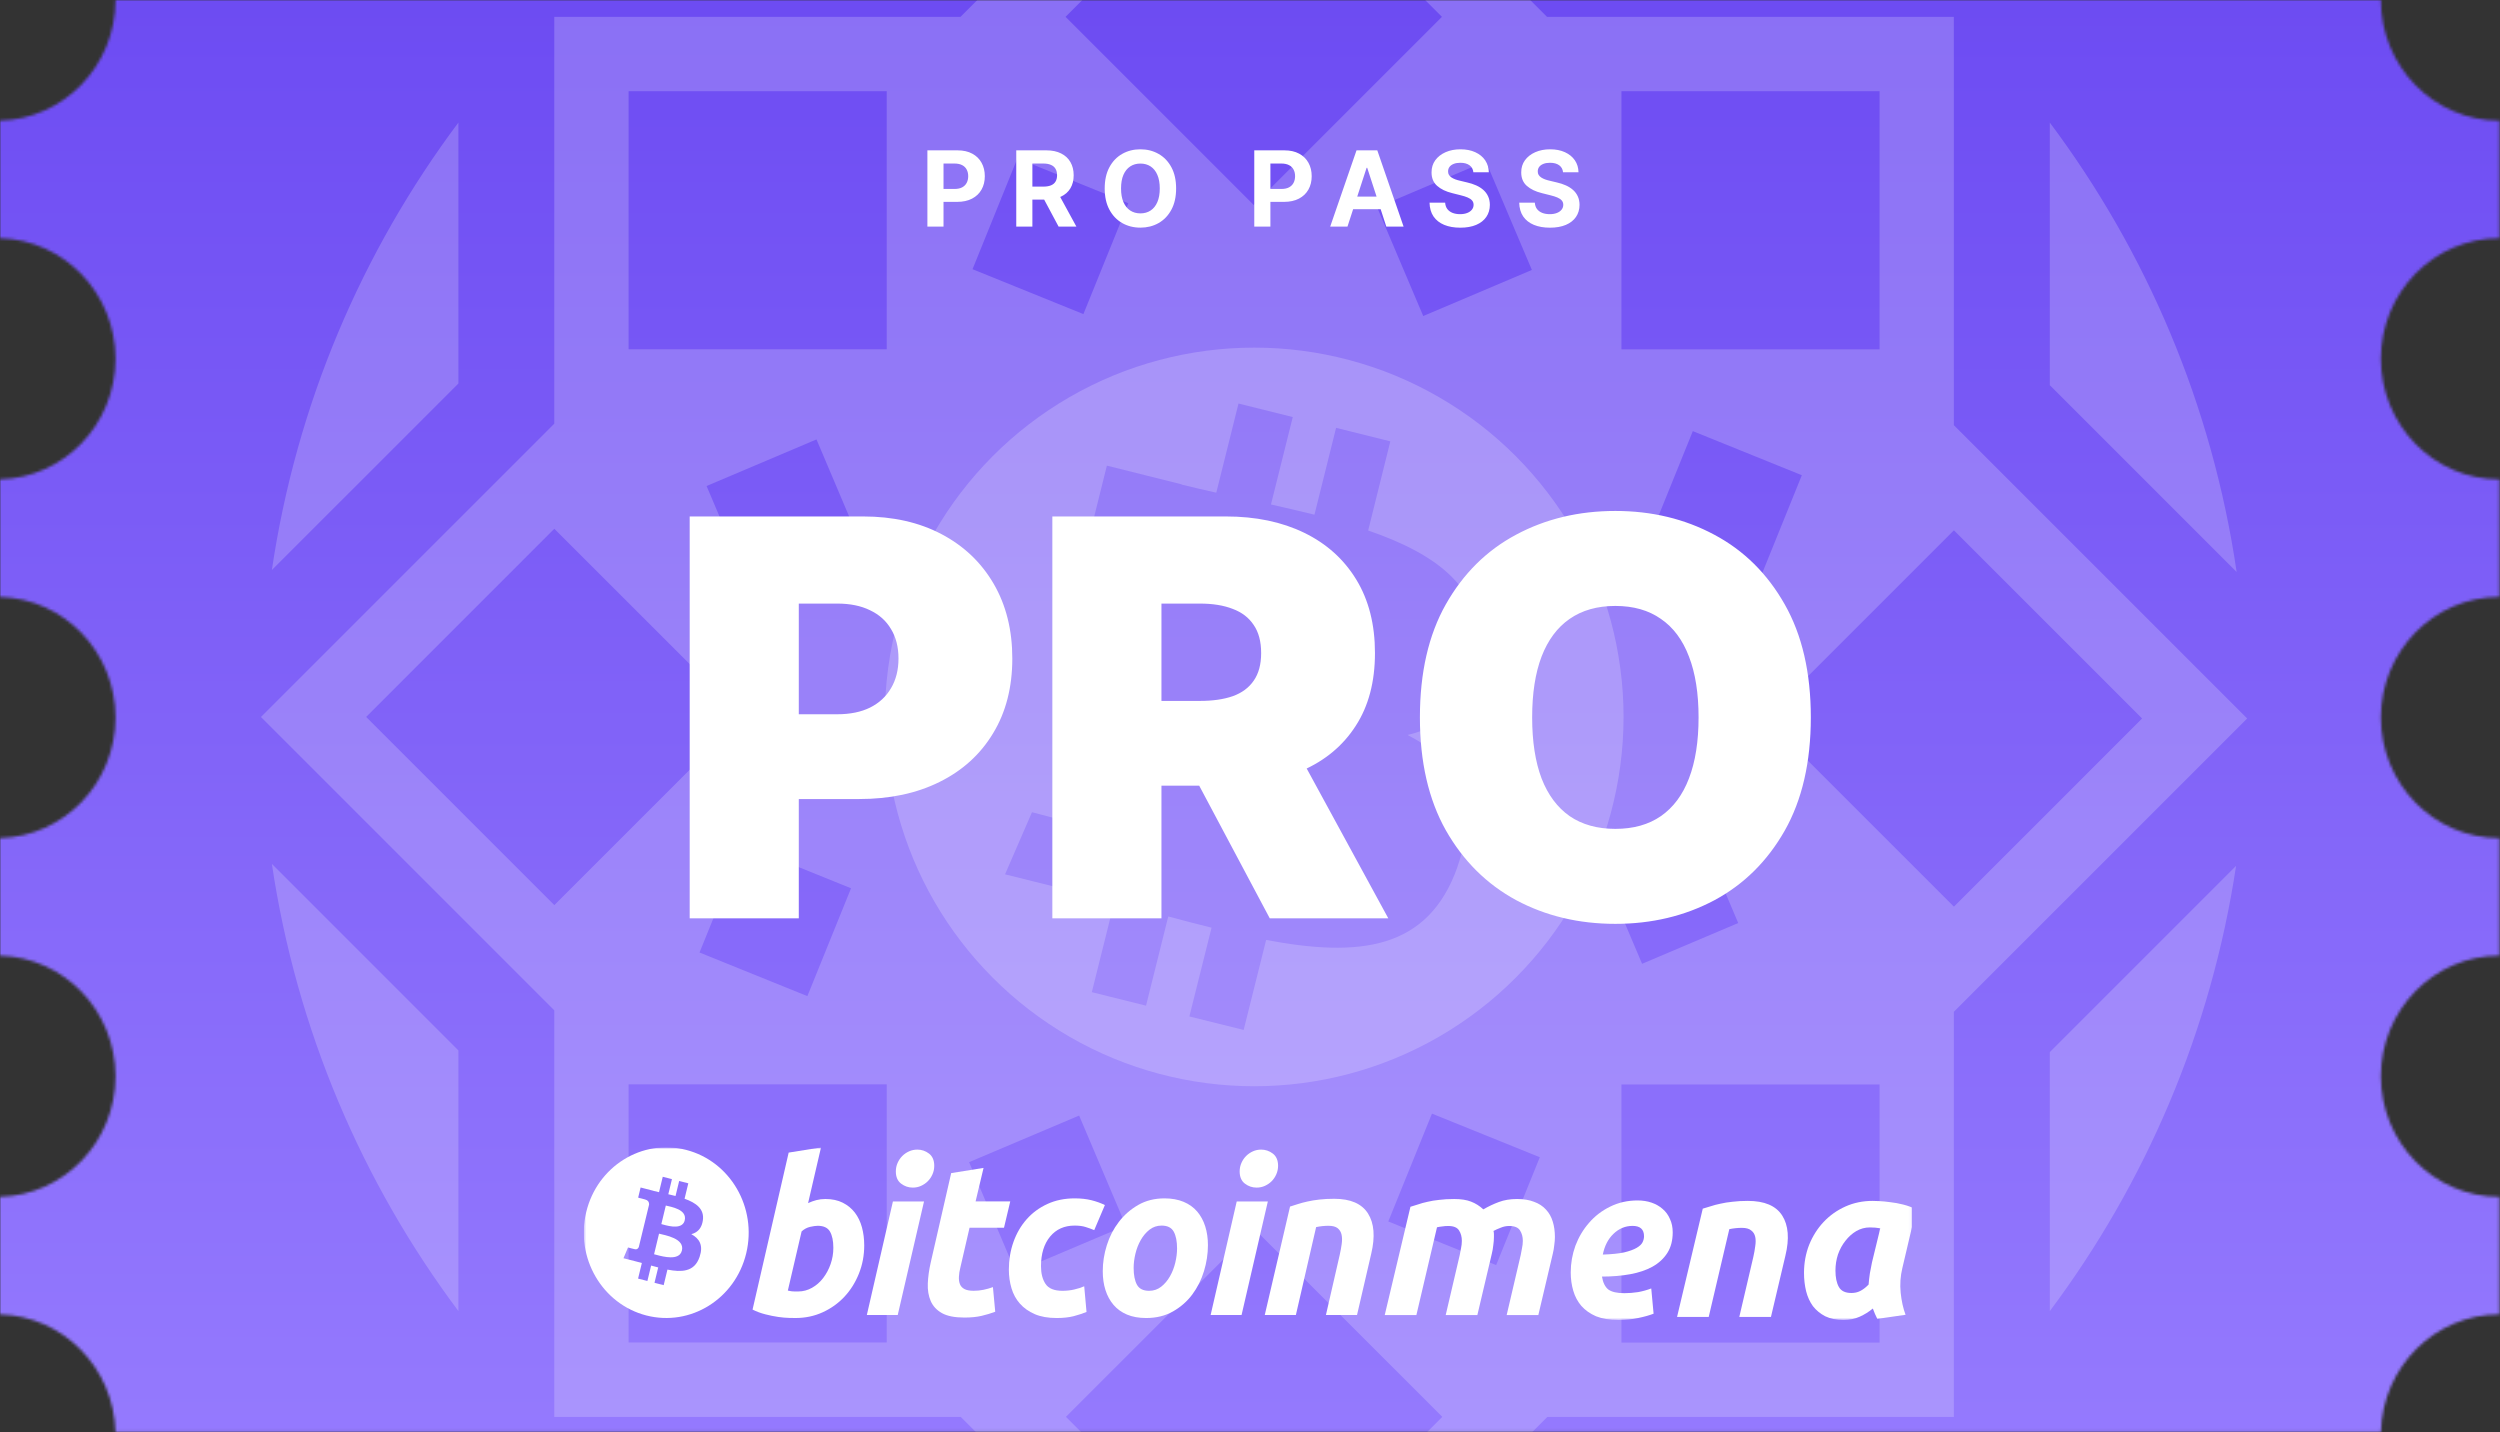
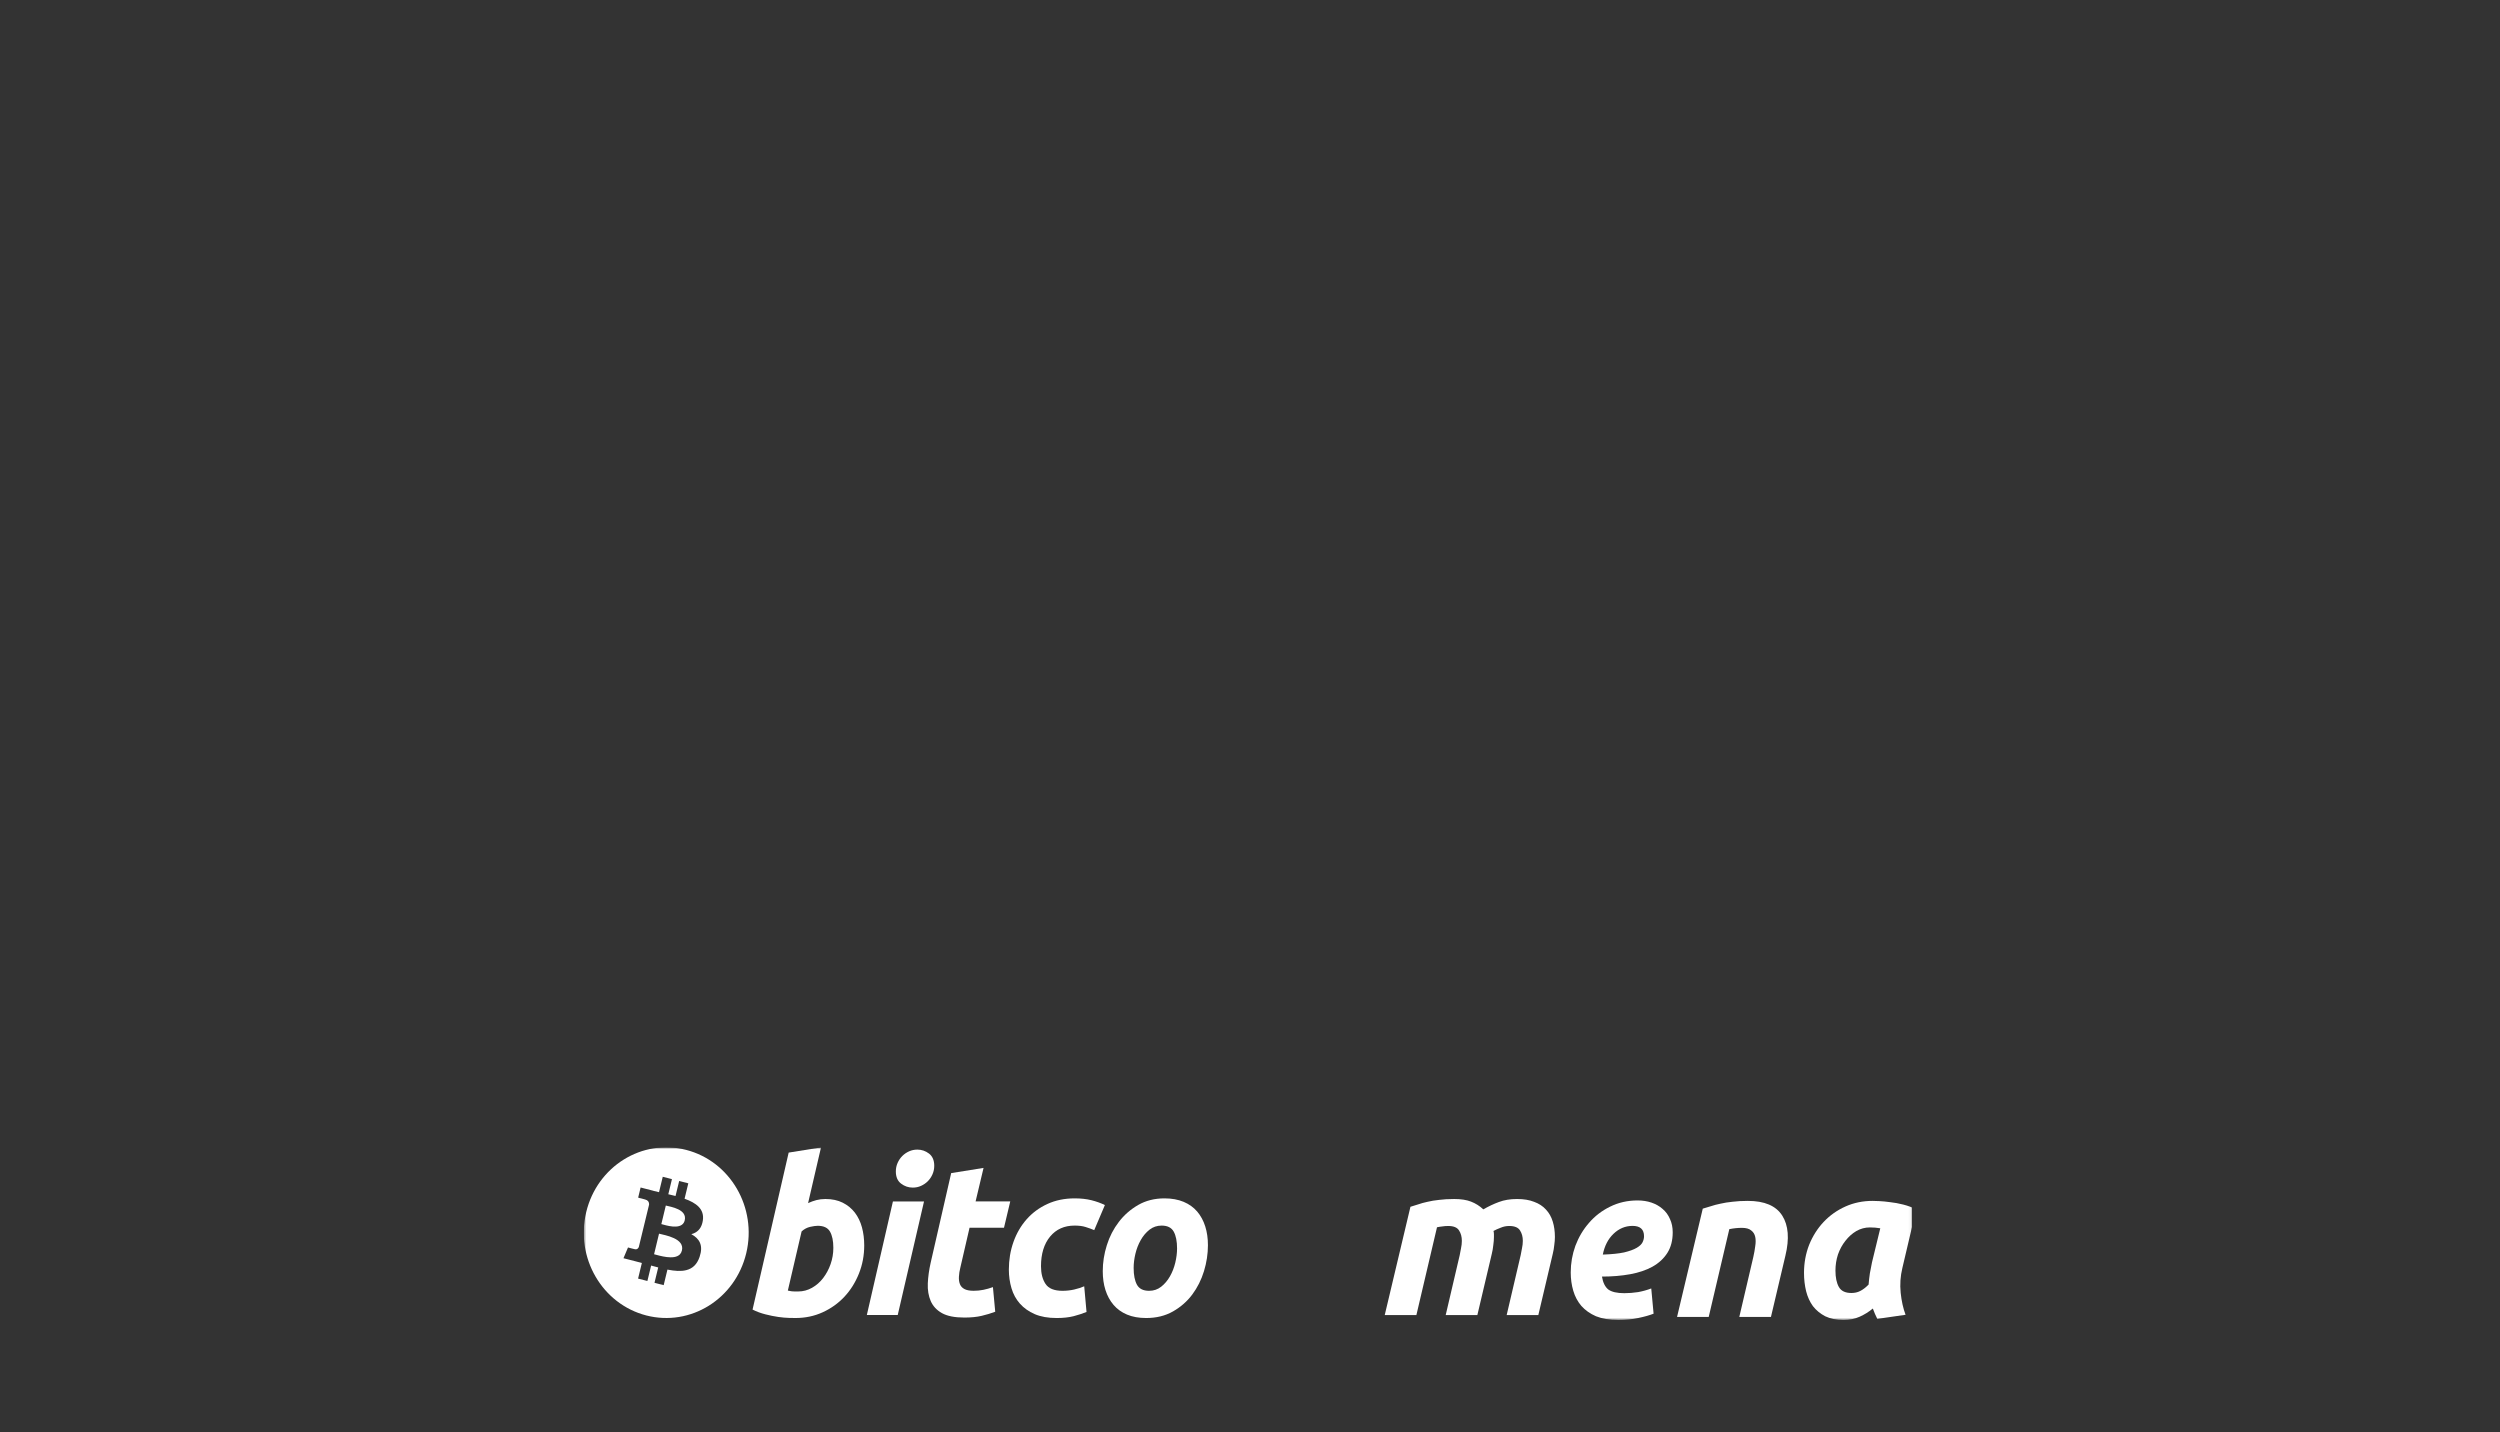
<svg xmlns="http://www.w3.org/2000/svg" width="906" height="519" viewBox="0 0 906 519" fill="none">
  <rect x="0" y="0" width="906" height="519" fill="#333333" stroke="none" />
  <mask id="mask0_3218_1732" style="mask-type:alpha" maskUnits="userSpaceOnUse" x="0" y="0" width="906" height="519">
-     <path fill-rule="evenodd" clip-rule="evenodd" d="M0 43.709L0 86.343C23.212 86.923 41.854 106.26 41.854 130.029C41.854 153.798 23.212 173.134 0 173.714L0 216.347C23.212 216.927 41.854 236.263 41.854 260.032C41.854 283.801 23.212 303.138 0 303.718L0 346.352C23.212 346.932 41.854 366.269 41.854 390.038C41.854 413.807 23.212 433.143 0 433.723L0 476.356C22.855 476.927 41.279 495.682 41.84 518.948H862.846C863.415 495.319 882.41 476.342 905.76 476.342C905.76 476.342 905.76 476.342 905.76 476.342V433.737C905.76 433.737 905.76 433.737 905.76 433.737C882.052 433.737 862.832 414.172 862.832 390.038C862.832 365.903 882.052 346.339 905.76 346.339C905.76 346.339 905.76 346.339 905.76 346.339V303.731C905.76 303.731 905.76 303.731 905.76 303.731C882.052 303.731 862.832 284.167 862.832 260.032C862.832 235.898 882.052 216.333 905.76 216.333C905.76 216.333 905.76 216.333 905.76 216.333V173.728C905.76 173.728 905.76 173.728 905.76 173.728C882.052 173.728 862.832 154.163 862.832 130.029C862.832 105.894 882.052 86.33 905.76 86.33C905.76 86.33 905.76 86.33 905.76 86.33V43.722C905.76 43.722 905.76 43.722 905.76 43.722C882.052 43.722 862.832 24.158 862.832 0.023L41.854 0.023C41.854 23.792 23.212 43.129 0 43.709Z" fill="#37518D" />
-   </mask>
+     </mask>
  <g mask="url(#mask0_3218_1732)">
    <path d="M-43.383 -52.758L949.47 -52.758L949.47 580.507H-43.383L-43.383 -52.758Z" fill="url(#paint0_linear_3218_1732)" />
    <circle cx="454.534" cy="259.815" r="133.838" fill="white" fill-opacity="0.2" style="mix-blend-mode:soft-light" />
-     <path d="M742.852 44.426V139.587L810.557 207.292C801.713 146.815 777.849 91.209 742.852 44.426Z" fill="white" fill-opacity="0.2" style="mix-blend-mode:soft-light" />
    <path d="M166.125 475.137V380.672L98.531 313.078C107.466 373.241 131.284 428.555 166.125 475.137Z" fill="white" fill-opacity="0.2" style="mix-blend-mode:soft-light" />
    <path d="M166.125 44.414C131.262 91.018 107.443 146.354 98.531 206.562L166.125 138.969V44.414Z" fill="white" fill-opacity="0.2" style="mix-blend-mode:soft-light" />
    <path d="M708.076 154.062V6.124H560.654L454.358 -100.172L348.063 6.124L200.866 6.124L200.866 153.545L94.57 259.841L200.866 366.136V513.491H348.175L454.471 619.786L560.766 513.491H708.076L708.076 366.675L814.371 260.379L708.076 154.084V154.062ZM132.689 259.818L200.888 191.619L269.088 259.818L200.888 328.018L132.689 259.818ZM272.949 215.976L256.068 176.129L295.892 159.247L312.773 199.072L272.927 215.953L272.949 215.976ZM308.418 321.912L292.592 360.995L253.508 345.191L269.335 306.108L308.418 321.912ZM321.349 486.507H227.804V392.963H321.349V486.507ZM321.349 126.584H227.804V33.04H321.349V126.584ZM555.154 97.827L515.779 114.529L499.077 75.154L538.452 58.452L555.154 97.827ZM528.215 314.077C517.597 344.406 492.387 346.987 458.848 340.634L450.699 373.253L431.034 368.359L439.071 336.189C433.952 334.932 428.767 333.585 423.379 332.126L415.32 364.453L395.677 359.559L403.826 326.873C399.246 325.683 394.577 324.426 389.818 323.236L364.226 316.861L373.991 294.345C373.991 294.345 388.493 298.206 388.291 297.936C393.836 299.328 396.306 295.692 397.293 293.267L410.157 241.702C410.853 241.859 411.571 242.061 412.222 242.218C411.436 241.927 410.74 241.702 410.179 241.567L419.361 204.751C419.608 200.576 418.171 195.3 410.202 193.302C410.516 193.1 395.902 189.755 395.902 189.755L401.132 168.743L428.228 175.523V175.613C432.314 176.623 436.489 177.588 440.777 178.553L448.836 146.249L468.501 151.143L460.599 182.819C465.875 184.031 471.195 185.243 476.358 186.523L484.193 155.049L503.858 159.943L495.822 192.247C520.65 200.8 538.834 213.619 535.264 237.482H535.242C532.638 254.924 522.985 263.388 510.121 266.351C527.766 275.555 536.746 289.63 528.193 314.055L528.215 314.077ZM454.358 -62.099L522.558 6.101L454.358 74.301L386.159 6.101L454.358 -62.099ZM368.694 57.374L408.9 73.65L392.624 113.833L352.441 97.558L368.716 57.374H368.694ZM351.206 421.158L391.075 404.277L407.979 444.146L368.11 461.028L351.206 421.181V421.158ZM454.493 581.668L386.293 513.468L454.493 445.268L522.693 513.468L454.493 581.668ZM542.201 458.468L503.117 442.664L518.944 403.581L558.027 419.385L542.201 458.468ZM587.615 33.062H681.159V126.607H587.615V33.062ZM652.986 172.223L637.003 211.733L597.492 195.749L613.476 156.239L652.986 172.223ZM615.16 299.665L629.931 334.506L595.09 349.277L580.319 314.436L615.16 299.665ZM681.159 486.552H587.615V393.007L681.159 393.007L681.159 486.552ZM639.898 260.379L708.098 192.18L776.298 260.379L708.098 328.579L639.898 260.379Z" fill="white" fill-opacity="0.2" style="mix-blend-mode:soft-light" />
    <path d="M742.852 475.144C777.558 428.742 801.331 373.675 810.355 313.781L742.852 381.285V475.144Z" fill="white" fill-opacity="0.2" style="mix-blend-mode:soft-light" />
    <path d="M249.942 332.812V187.162H312.81C323.62 187.162 333.079 189.295 341.187 193.562C349.294 197.83 355.6 203.827 360.104 211.555C364.608 219.284 366.86 228.316 366.86 238.652C366.86 249.082 364.537 258.114 359.891 265.748C355.292 273.381 348.82 279.26 340.475 283.385C332.178 287.51 322.482 289.572 311.388 289.572H273.837V258.849H303.423C308.069 258.849 312.028 258.043 315.299 256.431C318.618 254.772 321.155 252.425 322.909 249.39C324.711 246.356 325.612 242.776 325.612 238.652C325.612 234.479 324.711 230.923 322.909 227.984C321.155 224.997 318.618 222.721 315.299 221.156C312.028 219.544 308.069 218.738 303.423 218.738H289.483V332.812H249.942ZM381.369 332.812V187.162H444.237C455.047 187.162 464.506 189.129 472.614 193.065C480.721 197 487.027 202.666 491.531 210.062C496.035 217.458 498.287 226.324 498.287 236.66C498.287 247.091 495.964 255.886 491.318 263.045C486.719 270.205 480.247 275.61 471.902 279.26C463.605 282.911 453.909 284.736 442.815 284.736H405.264V254.013H434.85C439.496 254.013 443.455 253.444 446.726 252.306C450.045 251.121 452.582 249.248 454.336 246.688C456.138 244.128 457.039 240.785 457.039 236.66C457.039 232.488 456.138 229.098 454.336 226.49C452.582 223.835 450.045 221.891 446.726 220.659C443.455 219.378 439.496 218.738 434.85 218.738H420.91V332.812H381.369ZM466.711 265.961L503.123 332.812H460.168L424.609 265.961H466.711ZM656.242 259.987C656.242 276.202 653.089 289.881 646.783 301.023C640.477 312.117 631.966 320.533 621.251 326.27C610.536 331.959 598.588 334.804 585.408 334.804C572.132 334.804 560.137 331.935 549.422 326.198C538.754 320.414 530.267 311.975 523.961 300.88C517.703 289.738 514.574 276.107 514.574 259.987C514.574 243.772 517.703 230.117 523.961 219.023C530.267 207.881 538.754 199.465 549.422 193.776C560.137 188.039 572.132 185.17 585.408 185.17C598.588 185.17 610.536 188.039 621.251 193.776C631.966 199.465 640.477 207.881 646.783 219.023C653.089 230.117 656.242 243.772 656.242 259.987ZM615.562 259.987C615.562 251.263 614.4 243.914 612.077 237.94C609.801 231.919 606.411 227.367 601.907 224.286C597.45 221.156 591.95 219.592 585.408 219.592C578.865 219.592 573.341 221.156 568.837 224.286C564.38 227.367 560.99 231.919 558.667 237.94C556.391 243.914 555.253 251.263 555.253 259.987C555.253 268.711 556.391 276.084 558.667 282.105C560.99 288.079 564.38 292.631 568.837 295.76C573.341 298.842 578.865 300.382 585.408 300.382C591.95 300.382 597.45 298.842 601.907 295.76C606.411 292.631 609.801 288.079 612.077 282.105C614.4 276.084 615.562 268.711 615.562 259.987Z" fill="white" />
    <path d="M336.088 82.121V54.485H346.992C349.088 54.485 350.873 54.885 352.349 55.686C353.824 56.477 354.949 57.579 355.722 58.992C356.505 60.395 356.896 62.015 356.896 63.85C356.896 65.685 356.501 67.304 355.709 68.708C354.917 70.111 353.77 71.204 352.268 71.987C350.774 72.769 348.966 73.161 346.843 73.161H339.894V68.478H345.898C347.023 68.478 347.95 68.285 348.678 67.898C349.416 67.502 349.965 66.958 350.325 66.265C350.693 65.564 350.878 64.758 350.878 63.85C350.878 62.932 350.693 62.132 350.325 61.448C349.965 60.755 349.416 60.22 348.678 59.842C347.941 59.455 347.005 59.262 345.872 59.262H341.931V82.121H336.088ZM368.292 82.121V54.485H379.195C381.282 54.485 383.063 54.858 384.539 55.605C386.023 56.342 387.152 57.391 387.926 58.749C388.709 60.098 389.1 61.686 389.1 63.512C389.1 65.348 388.704 66.927 387.912 68.249C387.121 69.562 385.974 70.57 384.471 71.272C382.978 71.973 381.17 72.324 379.047 72.324H371.746V67.628H378.102C379.218 67.628 380.144 67.475 380.882 67.169C381.62 66.864 382.168 66.405 382.528 65.793C382.897 65.181 383.081 64.421 383.081 63.512C383.081 62.595 382.897 61.821 382.528 61.191C382.168 60.562 381.615 60.085 380.868 59.761C380.131 59.428 379.2 59.262 378.075 59.262H374.135V82.121H368.292ZM383.216 69.544L390.085 82.121H383.635L376.915 69.544H383.216ZM426.225 68.303C426.225 71.317 425.654 73.881 424.512 75.995C423.378 78.109 421.831 79.724 419.87 80.839C417.917 81.946 415.722 82.499 413.284 82.499C410.828 82.499 408.624 81.941 406.672 80.826C404.72 79.71 403.177 78.095 402.044 75.981C400.91 73.867 400.343 71.308 400.343 68.303C400.343 65.289 400.91 62.725 402.044 60.611C403.177 58.497 404.72 56.887 406.672 55.78C408.624 54.665 410.828 54.107 413.284 54.107C415.722 54.107 417.917 54.665 419.87 55.78C421.831 56.887 423.378 58.497 424.512 60.611C425.654 62.725 426.225 65.289 426.225 68.303ZM420.301 68.303C420.301 66.351 420.009 64.704 419.424 63.364C418.849 62.024 418.034 61.007 416.982 60.314C415.929 59.622 414.697 59.275 413.284 59.275C411.872 59.275 410.64 59.622 409.587 60.314C408.534 61.007 407.716 62.024 407.131 63.364C406.555 64.704 406.267 66.351 406.267 68.303C406.267 70.255 406.555 71.901 407.131 73.242C407.716 74.582 408.534 75.599 409.587 76.291C410.64 76.984 411.872 77.331 413.284 77.331C414.697 77.331 415.929 76.984 416.982 76.291C418.034 75.599 418.849 74.582 419.424 73.242C420.009 71.901 420.301 70.255 420.301 68.303ZM454.549 82.121V54.485H465.452C467.548 54.485 469.334 54.885 470.809 55.686C472.285 56.477 473.409 57.579 474.183 58.992C474.966 60.395 475.357 62.015 475.357 63.85C475.357 65.685 474.961 67.304 474.169 68.708C473.378 70.111 472.231 71.204 470.728 71.987C469.235 72.769 467.427 73.161 465.304 73.161H458.354V68.478H464.359C465.484 68.478 466.41 68.285 467.139 67.898C467.877 67.502 468.425 66.958 468.785 66.265C469.154 65.564 469.338 64.758 469.338 63.85C469.338 62.932 469.154 62.132 468.785 61.448C468.425 60.755 467.877 60.22 467.139 59.842C466.401 59.455 465.466 59.262 464.332 59.262H460.392V82.121H454.549ZM488.324 82.121H482.063L491.603 54.485H499.133L508.66 82.121H502.399L495.476 60.8H495.26L488.324 82.121ZM487.933 71.258H502.723V75.819H487.933V71.258ZM533.948 62.433C533.84 61.344 533.377 60.499 532.558 59.896C531.739 59.293 530.628 58.992 529.225 58.992C528.271 58.992 527.466 59.127 526.809 59.397C526.153 59.658 525.649 60.022 525.298 60.49C524.956 60.958 524.785 61.488 524.785 62.082C524.767 62.577 524.871 63.009 525.096 63.377C525.33 63.746 525.649 64.066 526.054 64.336C526.459 64.597 526.926 64.826 527.457 65.024C527.988 65.213 528.555 65.375 529.157 65.51L531.64 66.103C532.846 66.373 533.952 66.733 534.96 67.183C535.968 67.633 536.84 68.186 537.578 68.843C538.316 69.499 538.887 70.273 539.292 71.164C539.705 72.054 539.917 73.075 539.926 74.227C539.917 75.918 539.485 77.385 538.63 78.626C537.785 79.859 536.561 80.817 534.96 81.5C533.368 82.175 531.447 82.512 529.198 82.512C526.967 82.512 525.024 82.171 523.368 81.487C521.722 80.803 520.436 79.791 519.509 78.451C518.591 77.101 518.11 75.432 518.065 73.444H523.719C523.782 74.371 524.048 75.144 524.515 75.765C524.992 76.377 525.626 76.84 526.418 77.155C527.219 77.461 528.123 77.614 529.13 77.614C530.12 77.614 530.979 77.47 531.708 77.182C532.446 76.894 533.017 76.494 533.422 75.981C533.826 75.468 534.029 74.879 534.029 74.213C534.029 73.593 533.844 73.071 533.476 72.648C533.116 72.225 532.585 71.865 531.883 71.569C531.191 71.272 530.34 71.002 529.333 70.759L526.324 70.003C523.994 69.436 522.154 68.55 520.804 67.345C519.455 66.139 518.785 64.516 518.794 62.473C518.785 60.8 519.23 59.338 520.13 58.088C521.038 56.837 522.284 55.861 523.868 55.159C525.451 54.458 527.25 54.107 529.265 54.107C531.316 54.107 533.107 54.458 534.636 55.159C536.174 55.861 537.371 56.837 538.226 58.088C539.08 59.338 539.521 60.787 539.548 62.433H533.948ZM566.448 62.433C566.34 61.344 565.877 60.499 565.058 59.896C564.24 59.293 563.129 58.992 561.725 58.992C560.772 58.992 559.967 59.127 559.31 59.397C558.653 59.658 558.149 60.022 557.798 60.49C557.457 60.958 557.286 61.488 557.286 62.082C557.268 62.577 557.371 63.009 557.596 63.377C557.83 63.746 558.149 64.066 558.554 64.336C558.959 64.597 559.427 64.826 559.958 65.024C560.488 65.213 561.055 65.375 561.658 65.51L564.141 66.103C565.346 66.373 566.453 66.733 567.46 67.183C568.468 67.633 569.341 68.186 570.078 68.843C570.816 69.499 571.387 70.273 571.792 71.164C572.206 72.054 572.417 73.075 572.426 74.227C572.417 75.918 571.985 77.385 571.131 78.626C570.285 79.859 569.062 80.817 567.46 81.5C565.868 82.175 563.947 82.512 561.698 82.512C559.467 82.512 557.524 82.171 555.869 81.487C554.222 80.803 552.936 79.791 552.009 78.451C551.092 77.101 550.61 75.432 550.565 73.444H556.22C556.283 74.371 556.548 75.144 557.016 75.765C557.493 76.377 558.127 76.84 558.918 77.155C559.719 77.461 560.623 77.614 561.631 77.614C562.62 77.614 563.48 77.47 564.208 77.182C564.946 76.894 565.517 76.494 565.922 75.981C566.327 75.468 566.529 74.879 566.529 74.213C566.529 73.593 566.345 73.071 565.976 72.648C565.616 72.225 565.085 71.865 564.384 71.569C563.691 71.272 562.841 71.002 561.833 70.759L558.824 70.003C556.494 69.436 554.654 68.55 553.305 67.345C551.955 66.139 551.285 64.516 551.294 62.473C551.285 60.8 551.73 59.338 552.63 58.088C553.539 56.837 554.785 55.861 556.368 55.159C557.951 54.458 559.751 54.107 561.766 54.107C563.817 54.107 565.607 54.458 567.136 55.159C568.675 55.861 569.871 56.837 570.726 58.088C571.581 59.338 572.021 60.787 572.048 62.433H566.448Z" fill="white" />
  </g>
  <g clip-path="url(#clip0_3218_1732)">
    <mask id="mask1_3218_1732" style="mask-type:luminance" maskUnits="userSpaceOnUse" x="211" y="415" width="482" height="64">
      <path d="M692.939 415.793L211.547 415.793V478.389L692.939 478.389V415.793Z" fill="white" />
    </mask>
    <g mask="url(#mask1_3218_1732)">
      <path d="M299.124 434.521C301.547 434.521 303.641 434.97 305.4 435.853C307.169 436.744 308.628 437.944 309.798 439.453C310.953 440.971 311.812 442.744 312.367 444.776C312.919 446.814 313.195 449.005 313.195 451.35C313.195 454.953 312.556 458.356 311.268 461.564C309.98 464.778 308.233 467.565 306.01 469.942C303.789 472.316 301.166 474.188 298.142 475.571C295.122 476.954 291.84 477.646 288.314 477.646C287.858 477.646 287.057 477.633 285.925 477.608C284.793 477.584 283.492 477.464 282.034 477.259C280.568 477.049 279.018 476.736 277.381 476.315C275.744 475.904 274.19 475.328 272.727 474.594L285.814 417.7L297.535 415.82L292.85 436.01C293.853 435.543 294.864 435.18 295.872 434.916C296.882 434.657 297.965 434.521 299.124 434.521ZM289.291 468.025C291.057 468.025 292.72 467.576 294.282 466.694C295.85 465.81 297.202 464.619 298.335 463.133C299.468 461.641 300.365 459.961 301.019 458.083C301.672 456.205 302.004 454.246 302.004 452.208C302.004 449.704 301.598 447.752 300.793 446.34C299.986 444.933 298.495 444.226 296.329 444.226C295.62 444.226 294.704 444.367 293.571 444.617C292.433 444.883 291.415 445.434 290.503 446.264L285.513 467.705C285.814 467.76 286.08 467.813 286.307 467.862C286.529 467.916 286.775 467.953 287.02 467.979C287.278 468.009 287.575 468.024 287.932 468.024C288.29 468.024 288.738 468.025 289.291 468.025Z" fill="white" />
      <path d="M325.337 476.566H314.141L323.595 435.403H334.868L325.337 476.566ZM330.785 430.387C329.222 430.387 327.805 429.906 326.548 428.942C325.28 427.983 324.653 426.507 324.653 424.519C324.653 423.425 324.867 422.399 325.294 421.43C325.726 420.464 326.291 419.632 326.999 418.925C327.706 418.223 328.525 417.662 329.456 417.241C330.391 416.825 331.387 416.617 332.448 416.617C334.009 416.617 335.419 417.098 336.681 418.063C337.937 419.032 338.571 420.508 338.571 422.486C338.571 423.583 338.357 424.614 337.926 425.58C337.5 426.547 336.935 427.379 336.226 428.086C335.525 428.788 334.699 429.346 333.77 429.765C332.834 430.188 331.842 430.387 330.785 430.387Z" fill="white" />
      <path d="M344.71 425.13L356.437 423.25L353.558 435.384H366.116L363.849 444.93H351.365L348.04 459.328C347.734 460.528 347.56 461.649 347.511 462.691C347.457 463.738 347.584 464.636 347.887 465.392C348.187 466.151 348.729 466.736 349.513 467.149C350.294 467.57 351.412 467.781 352.878 467.781C354.086 467.781 355.263 467.662 356.401 467.426C357.531 467.195 358.678 466.873 359.838 466.45L360.672 475.375C359.16 475.949 357.521 476.443 355.756 476.859C353.988 477.28 351.895 477.483 349.475 477.483C345.997 477.483 343.301 476.949 341.38 475.885C339.461 474.813 338.105 473.349 337.294 471.495C336.493 469.648 336.135 467.52 336.235 465.122C336.338 462.717 336.689 460.19 337.294 457.529L344.71 425.13Z" fill="white" />
      <path d="M365.609 460.121C365.609 456.575 366.164 453.232 367.273 450.102C368.379 446.969 369.974 444.229 372.043 441.878C374.104 439.539 376.616 437.685 379.572 436.324C382.514 434.972 385.808 434.289 389.439 434.289C391.712 434.289 393.741 434.511 395.527 434.957C397.32 435.406 398.943 435.987 400.411 436.716L396.549 445.799C395.54 445.376 394.493 445.003 393.41 444.665C392.328 444.32 391.004 444.153 389.44 444.153C385.703 444.153 382.749 445.486 380.549 448.142C378.36 450.802 377.257 454.38 377.257 458.868C377.257 461.529 377.811 463.68 378.925 465.325C380.033 466.971 382.079 467.79 385.05 467.79C386.516 467.79 387.932 467.631 389.287 467.322C390.653 467.009 391.858 466.614 392.92 466.149L393.756 475.46C392.34 476.029 390.779 476.541 389.065 476.991C387.349 477.425 385.305 477.65 382.935 477.65C379.807 477.65 377.159 477.177 374.993 476.244C372.826 475.297 371.036 474.04 369.626 472.448C368.208 470.851 367.19 468.987 366.56 466.848C365.93 464.71 365.609 462.464 365.609 460.121Z" fill="white" />
      <path d="M415.369 477.65C412.696 477.65 410.376 477.229 408.406 476.395C406.443 475.561 404.817 474.391 403.531 472.873C402.243 471.364 401.28 469.575 400.619 467.514C399.958 465.454 399.641 463.172 399.641 460.673C399.641 457.537 400.128 454.402 401.111 451.276C402.09 448.142 403.542 445.327 405.465 442.826C407.372 440.32 409.725 438.271 412.495 436.675C415.262 435.087 418.445 434.289 422.021 434.289C424.644 434.289 426.954 434.712 428.949 435.545C430.936 436.378 432.572 437.558 433.866 439.067C435.146 440.584 436.118 442.365 436.772 444.429C437.431 446.486 437.755 448.773 437.755 451.275C437.755 454.4 437.275 457.535 436.323 460.671C435.368 463.791 433.954 466.613 432.086 469.122C430.222 471.623 427.89 473.67 425.09 475.261C422.294 476.852 419.051 477.65 415.369 477.65ZM420.965 444.154C419.305 444.154 417.838 444.653 416.581 445.638C415.32 446.634 414.261 447.887 413.408 449.397C412.544 450.914 411.904 452.569 411.472 454.367C411.044 456.169 410.833 457.873 410.833 459.491C410.833 462.104 411.24 464.138 412.041 465.602C412.853 467.058 414.31 467.791 416.43 467.791C418.095 467.791 419.555 467.296 420.819 466.3C422.073 465.312 423.133 464.058 423.992 462.546C424.85 461.036 425.496 459.376 425.928 457.576C426.351 455.778 426.567 454.065 426.567 452.45C426.567 449.845 426.162 447.805 425.354 446.343C424.546 444.887 423.082 444.154 420.965 444.154Z" fill="white" />
-       <path d="M449.941 476.566H438.734L448.19 435.403H459.468L449.941 476.566ZM455.38 430.387C453.818 430.387 452.403 429.906 451.147 428.942C449.886 427.983 449.253 426.507 449.253 424.519C449.253 423.425 449.47 422.399 449.897 421.43C450.324 420.464 450.893 419.632 451.601 418.925C452.305 418.223 453.131 417.662 454.059 417.241C454.989 416.825 455.985 416.617 457.042 416.617C458.608 416.617 460.022 417.098 461.28 418.063C462.541 419.032 463.177 420.508 463.177 422.486C463.177 423.583 462.952 424.614 462.528 425.58C462.105 426.547 461.535 427.379 460.831 428.086C460.121 428.788 459.304 429.346 458.374 429.765C457.437 430.188 456.443 430.387 455.38 430.387Z" fill="white" />
-       <path d="M467.51 437.263C468.36 437.005 469.309 436.696 470.341 436.36C471.376 436.023 472.534 435.71 473.826 435.428C475.105 435.138 476.548 434.901 478.135 434.719C479.723 434.532 481.53 434.441 483.539 434.441C489.444 434.441 493.514 436.221 495.762 439.768C498.007 443.315 498.396 448.17 496.939 454.324L491.788 476.55H480.518L485.51 454.792C485.815 453.433 486.054 452.12 486.231 450.836C486.409 449.565 486.399 448.444 486.19 447.473C485.992 446.515 485.522 445.73 484.794 445.122C484.056 444.524 482.941 444.224 481.425 444.224C479.966 444.224 478.481 444.386 476.965 444.699L469.626 476.549H458.352L467.51 437.263Z" fill="white" />
      <path d="M212.45 439.243C216.44 422.675 232.658 412.592 248.667 416.722C264.678 420.852 274.423 437.634 270.431 454.201C266.44 470.766 250.222 480.848 234.209 476.717C218.201 472.587 208.456 455.808 212.45 439.243ZM238.829 432.049C238.109 431.881 237.403 431.713 236.716 431.538L236.72 431.521L232.157 430.348L231.277 433.983C231.277 433.983 231.321 433.993 231.397 434.011L231.383 434.073C231.415 434.08 233.816 434.649 233.765 434.685C234.252 434.811 234.593 435.014 234.827 435.255C235.169 435.658 235.246 436.15 235.222 436.578L233.678 442.946C233.707 442.953 233.738 442.963 233.771 442.972L233.766 442.993C233.735 442.985 233.704 442.977 233.673 442.969L231.509 451.891C231.345 452.311 230.929 452.938 229.993 452.7C230.006 452.724 229.364 452.559 228.741 452.393C228.21 452.251 227.727 452.118 227.727 452.118L227.726 452.12C227.644 452.097 227.594 452.084 227.589 452.083L225.946 455.978L230.251 457.082C231.051 457.288 231.837 457.504 232.61 457.708L231.241 463.362L234.546 464.21L234.549 464.191L234.623 464.211L235.966 458.633C236.214 458.703 236.46 458.768 236.705 458.835C237.327 459.005 237.936 459.167 238.537 459.322L237.186 464.888L240.496 465.736L240.498 465.725L240.52 465.731L241.878 460.104C244.505 460.619 246.827 460.792 248.733 460.291C250.926 459.731 252.581 458.301 253.534 455.499C254.966 451.292 253.476 448.858 250.534 447.268C251.184 447.102 251.784 446.848 252.314 446.486C253.542 445.687 254.416 444.343 254.718 442.25C255.319 438.123 252.264 435.904 248.087 434.424L249.442 428.835L246.132 427.986L244.813 433.428C243.954 433.208 243.071 433 242.194 432.795L243.491 427.418L243.466 427.411L243.492 427.309L240.184 426.461L238.829 432.049ZM238.833 447.081C241.056 447.655 248.185 448.791 247.126 453.185C246.985 453.77 246.73 454.23 246.392 454.587C244.28 456.739 239.008 455.048 237.036 454.537L238.833 447.081ZM241.29 436.887C243.141 437.365 249.103 438.256 248.14 442.254C248.056 442.604 247.929 442.906 247.771 443.166C246.161 445.639 241.39 444.06 239.669 443.613L241.29 436.887Z" fill="white" />
      <path d="M689.419 459.514C688.701 462.484 688.495 465.48 688.803 468.502C689.111 471.473 689.701 474.131 690.574 476.476L680.334 477.96C680.027 477.335 679.744 476.736 679.488 476.163C679.231 475.589 678.975 474.938 678.717 474.209C677.281 475.407 675.689 476.398 673.944 477.179C672.199 477.96 670.249 478.352 668.093 478.352C665.527 478.352 663.32 477.908 661.472 477.023C659.676 476.085 658.188 474.86 657.007 473.349C655.878 471.786 655.056 469.988 654.543 467.955C654.031 465.871 653.773 463.656 653.773 461.311C653.773 457.716 654.389 454.328 655.621 451.149C656.905 447.971 658.65 445.208 660.856 442.863C663.115 440.466 665.758 438.591 668.786 437.236C671.814 435.88 675.099 435.203 678.641 435.203C679.103 435.203 679.898 435.229 681.027 435.281C682.208 435.333 683.543 435.464 685.031 435.672C686.519 435.828 688.085 436.115 689.727 436.532C691.369 436.949 692.935 437.522 694.424 438.251L689.419 459.514ZM681.412 445.13C680.745 445.026 680.129 444.948 679.565 444.896C679.051 444.844 678.41 444.818 677.64 444.818C675.894 444.818 674.253 445.26 672.713 446.147C671.224 447.032 669.915 448.205 668.786 449.664C667.657 451.071 666.759 452.713 666.091 454.588C665.475 456.465 665.168 458.419 665.168 460.451C665.168 462.953 665.579 464.933 666.4 466.392C667.22 467.851 668.735 468.58 670.942 468.58C672.122 468.58 673.175 468.346 674.098 467.877C675.074 467.408 676.1 466.627 677.178 465.532C677.281 464.23 677.434 462.874 677.64 461.467C677.897 460.009 678.153 458.679 678.41 457.481L681.412 445.13Z" fill="white" />
      <path d="M617.081 438.017C617.953 437.757 618.903 437.47 619.93 437.157C621.008 436.793 622.188 436.48 623.471 436.22C624.805 435.906 626.268 435.672 627.859 435.516C629.501 435.307 631.35 435.203 633.402 435.203C639.459 435.203 643.616 436.975 645.875 440.518C648.133 444.062 648.518 448.909 647.03 455.058L641.794 477.257H630.323L635.405 455.527C635.712 454.172 635.943 452.869 636.097 451.618C636.302 450.316 636.302 449.195 636.097 448.258C635.891 447.267 635.405 446.485 634.634 445.913C633.916 445.286 632.787 444.974 631.246 444.974C629.759 444.974 628.244 445.13 626.704 445.443L619.237 477.257H607.766L617.081 438.017Z" fill="white" />
      <path d="M569.234 461.147C569.234 457.812 569.799 454.581 570.928 451.454C572.109 448.328 573.751 445.566 575.856 443.169C577.96 440.719 580.501 438.765 583.477 437.306C586.505 435.794 589.842 435.039 593.487 435.039C595.283 435.039 596.951 435.299 598.49 435.82C600.03 436.342 601.364 437.098 602.494 438.087C603.674 439.078 604.573 440.302 605.189 441.762C605.856 443.169 606.19 444.784 606.19 446.608C606.19 449.526 605.547 452.001 604.264 454.033C602.981 456.066 601.185 457.734 598.875 459.036C596.617 460.287 593.922 461.199 590.792 461.772C587.66 462.346 584.248 462.632 580.552 462.632C580.912 464.821 581.681 466.384 582.862 467.322C584.093 468.208 586.019 468.651 588.636 468.651C590.278 468.651 591.946 468.52 593.64 468.26C595.334 467.947 596.925 467.504 598.413 466.932L599.261 476.077C597.823 476.65 595.976 477.171 593.717 477.64C591.51 478.11 589.098 478.344 586.48 478.344C583.298 478.344 580.603 477.9 578.396 477.015C576.241 476.077 574.47 474.826 573.084 473.263C571.75 471.7 570.774 469.876 570.159 467.791C569.543 465.706 569.234 463.492 569.234 461.147ZM591.638 444.263C589.021 444.263 586.711 445.226 584.709 447.155C582.759 449.031 581.476 451.532 580.86 454.659C584.042 454.554 586.609 454.294 588.559 453.877C590.509 453.408 592.023 452.861 593.101 452.235C594.179 451.61 594.898 450.933 595.257 450.204C595.616 449.474 595.796 448.744 595.796 448.015C595.796 445.514 594.41 444.263 591.638 444.263Z" fill="white" />
      <path d="M511.144 437.338C512.017 437.077 512.94 436.79 513.915 436.477C514.942 436.113 516.071 435.8 517.303 435.54C518.586 435.227 519.998 434.993 521.537 434.837C523.128 434.628 524.95 434.523 527.004 434.523C529.467 434.523 531.494 434.837 533.085 435.462C534.728 436.087 536.217 437.025 537.551 438.276C539.45 437.182 541.324 436.295 543.171 435.618C545.07 434.889 547.277 434.523 549.792 434.523C552.204 434.523 554.257 434.863 555.951 435.54C557.696 436.165 559.133 437.103 560.262 438.354C561.391 439.553 562.213 441.011 562.726 442.731C563.24 444.399 563.496 446.248 563.496 448.281C563.496 449.219 563.419 450.209 563.265 451.252C563.162 452.293 562.983 453.336 562.726 454.378L557.491 476.577H546.02L551.1 454.847C551.255 454.118 551.409 453.31 551.562 452.424C551.768 451.486 551.871 450.574 551.871 449.688C551.871 448.229 551.537 446.978 550.87 445.936C550.203 444.842 548.894 444.295 546.943 444.295C545.865 444.295 544.839 444.503 543.864 444.92C542.888 445.285 542.016 445.675 541.246 446.092C541.349 446.51 541.4 446.9 541.4 447.265V448.281C541.4 449.219 541.324 450.209 541.169 451.252C541.067 452.293 540.887 453.336 540.63 454.378L535.395 476.577H523.924L529.005 454.847C529.159 454.118 529.313 453.31 529.467 452.424C529.672 451.486 529.774 450.574 529.774 449.688C529.774 448.229 529.441 446.978 528.774 445.936C528.107 444.842 526.798 444.295 524.848 444.295C524.026 444.295 523.333 444.347 522.769 444.451C522.204 444.503 521.537 444.607 520.767 444.764L513.299 476.577H501.828L511.144 437.338Z" fill="white" />
    </g>
  </g>
  <defs>
    <linearGradient id="paint0_linear_3218_1732" x1="453.043" y1="-52.758" x2="453.043" y2="580.507" gradientUnits="userSpaceOnUse">
      <stop stop-color="#6947F1" />
      <stop offset="1" stop-color="#997FFF" />
    </linearGradient>
    <clipPath id="clip0_3218_1732">
      <rect width="481.393" height="62.596" fill="white" transform="translate(211.547 415.84)" />
    </clipPath>
  </defs>
</svg>